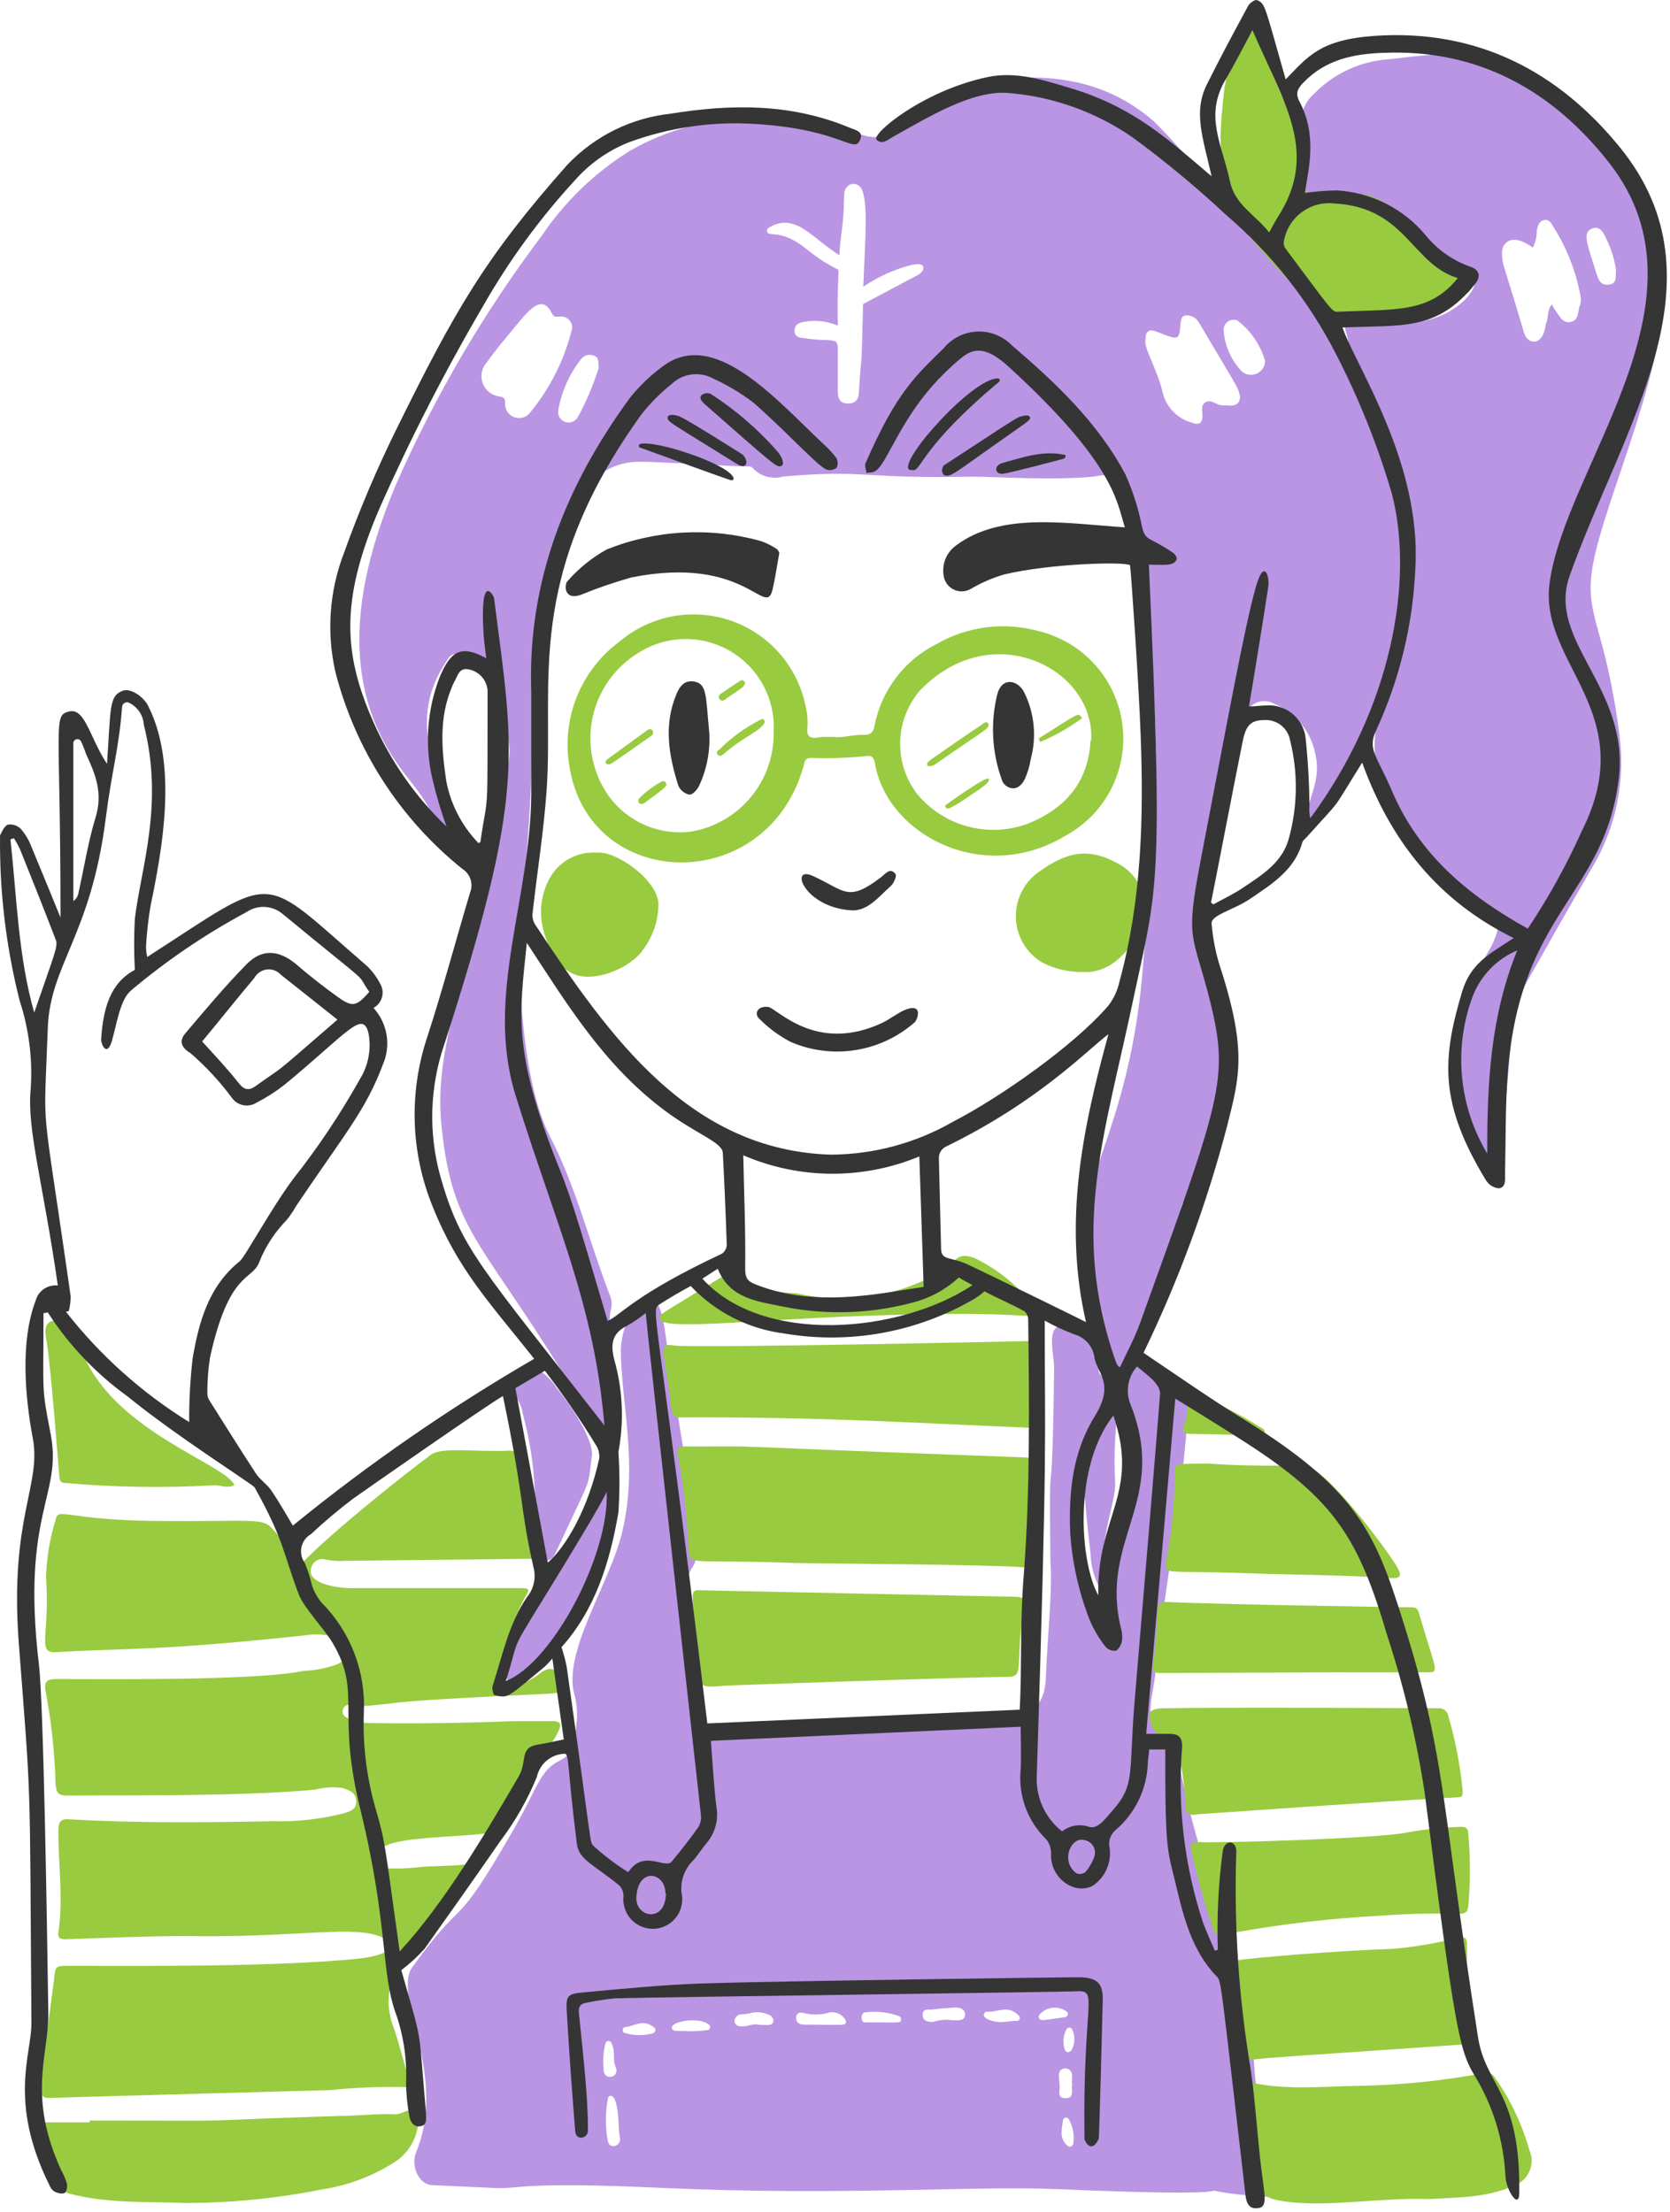
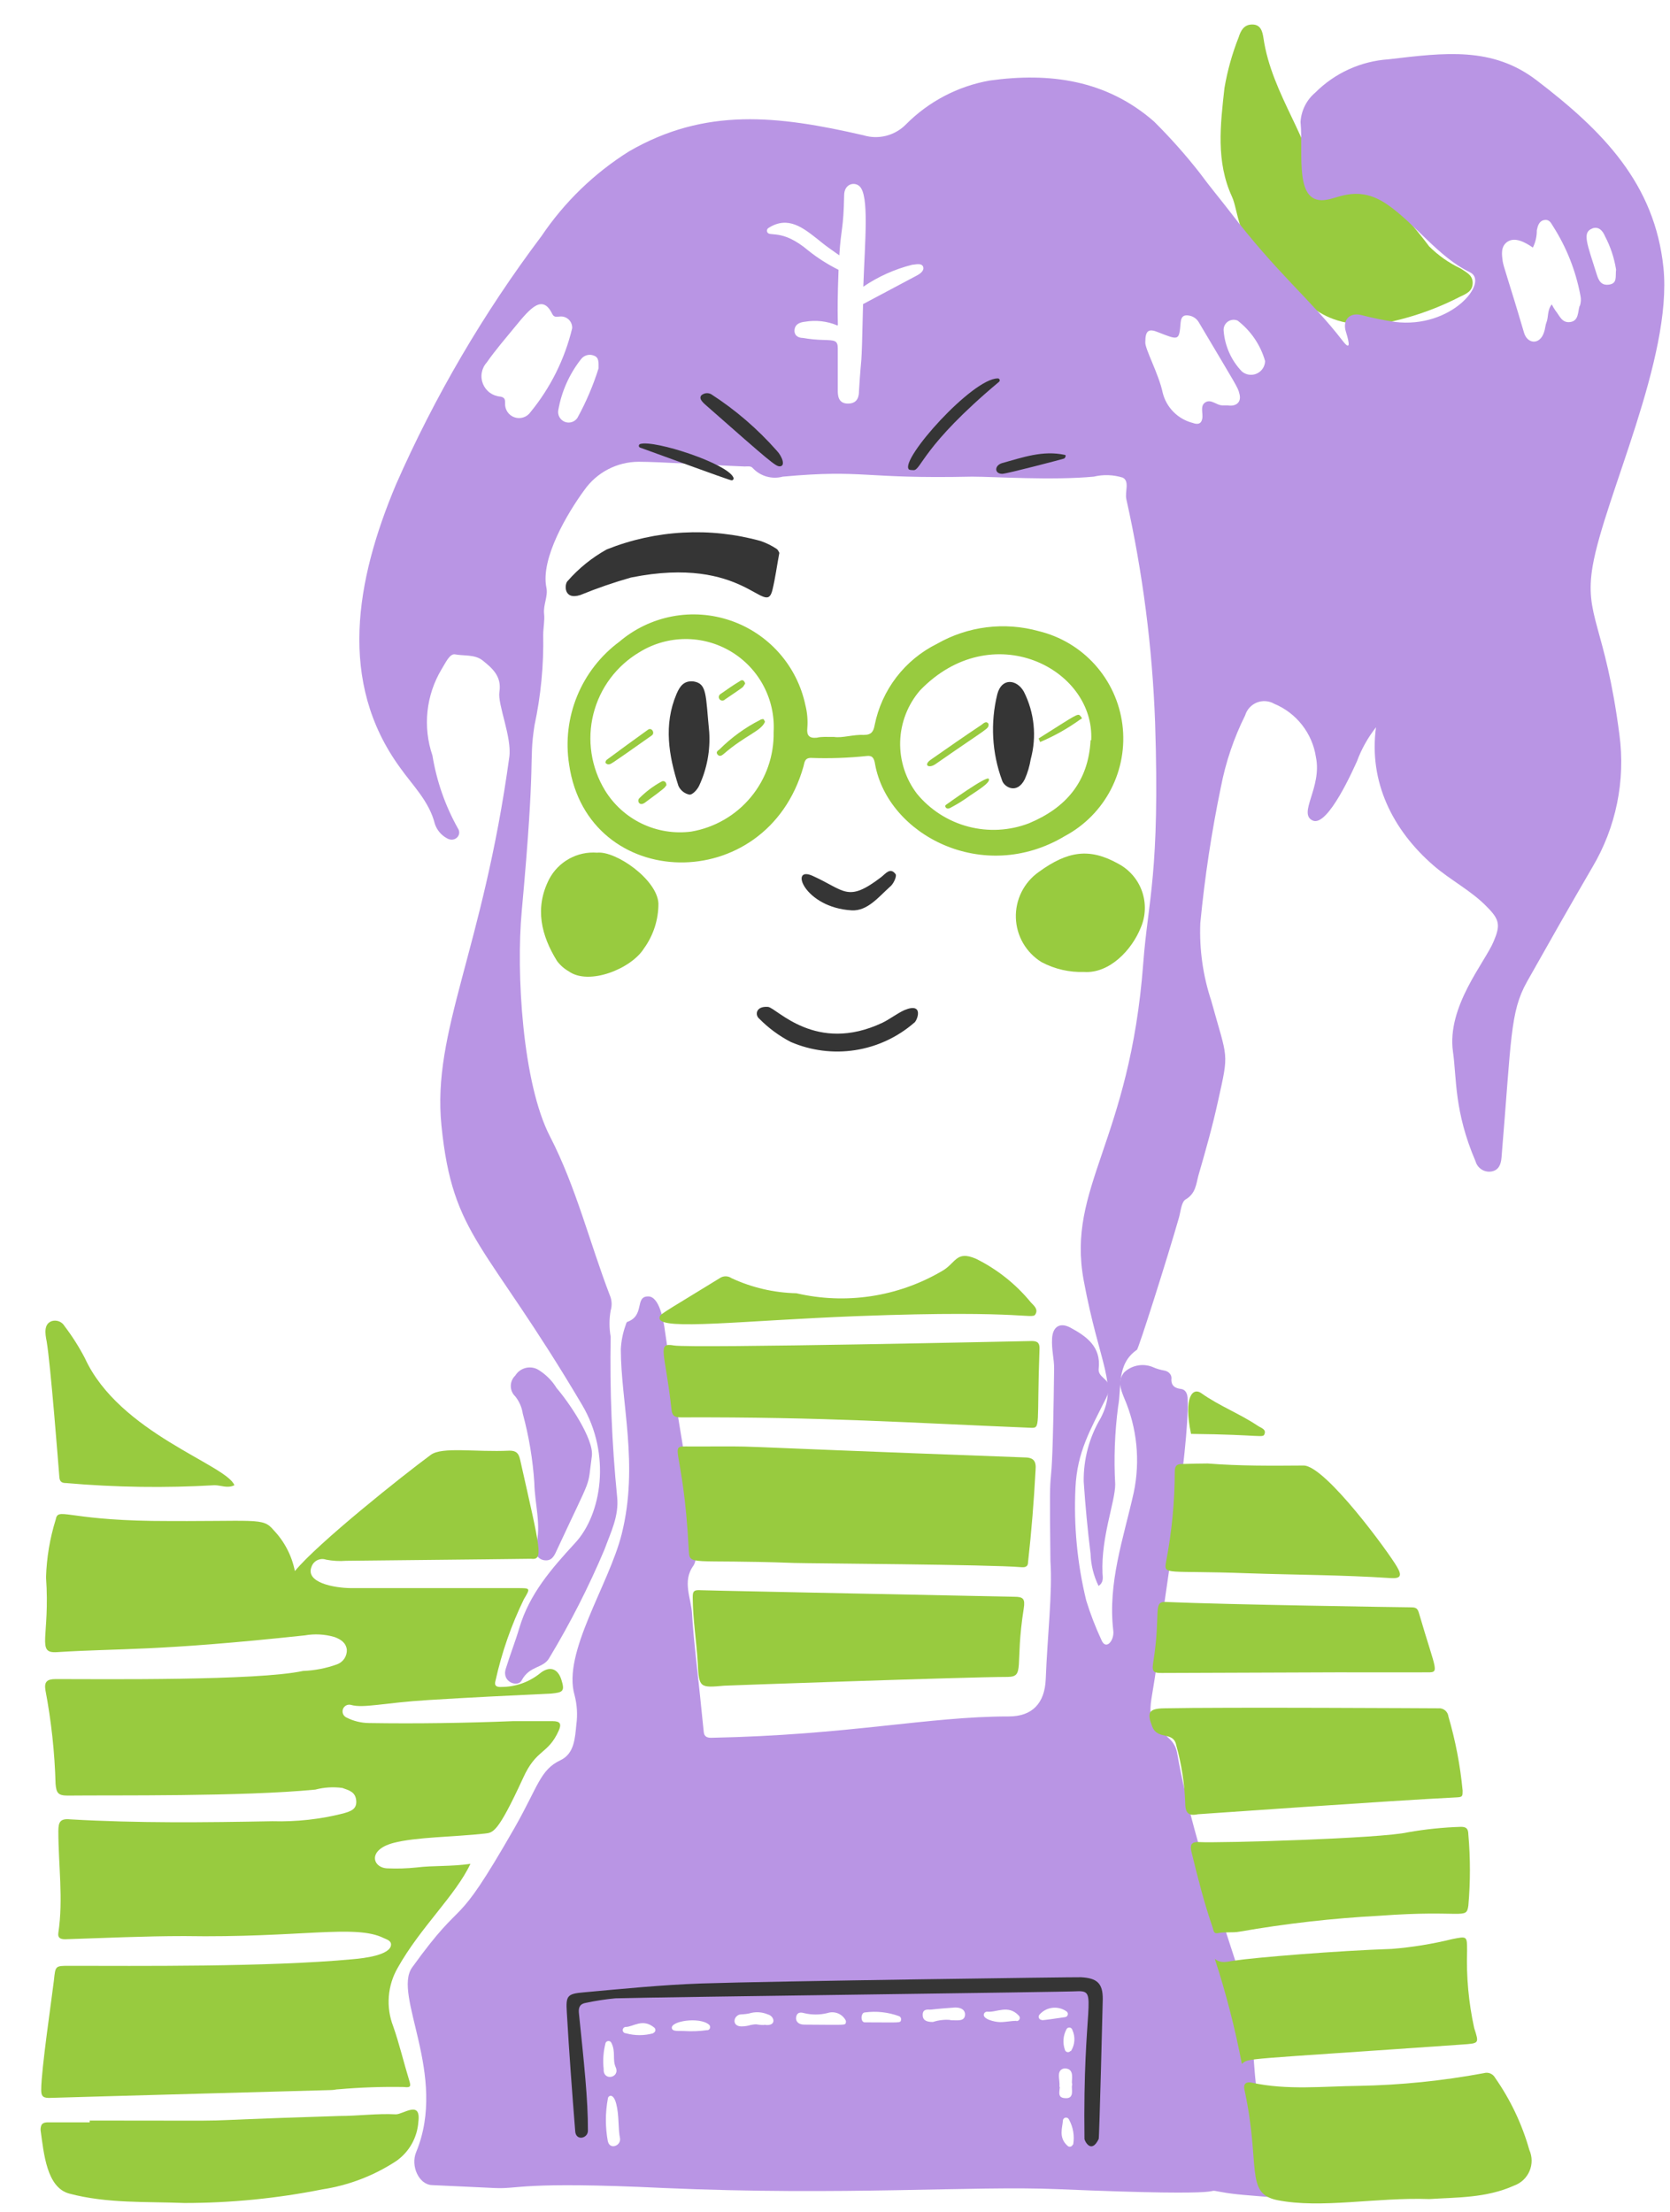
<svg xmlns="http://www.w3.org/2000/svg" width="188" height="249" viewBox="0 0 188 249" fill="none">
  <path d="M66.629 163.89C66.085 167.808 66.858 165.52 62.653 174.558C62.382 175.158 62.096 175.759 61.223 175.616C61.054 175.585 60.893 175.518 60.752 175.418C60.612 175.318 60.495 175.188 60.41 175.038C60.326 174.888 60.275 174.721 60.263 174.549C60.25 174.377 60.275 174.204 60.337 174.043C60.966 171.641 60.194 169.295 60.151 166.893C59.976 164.263 59.54 161.657 58.85 159.114C58.744 158.407 58.453 157.741 58.006 157.183C57.847 157.032 57.72 156.851 57.633 156.649C57.547 156.447 57.502 156.23 57.502 156.011C57.502 155.791 57.547 155.574 57.633 155.373C57.72 155.171 57.847 154.989 58.006 154.838C58.256 154.429 58.65 154.129 59.111 153.997C59.572 153.865 60.065 153.91 60.494 154.123C61.384 154.642 62.131 155.374 62.668 156.254C64.012 157.798 66.872 161.988 66.629 163.89Z" fill="#B995E4" />
  <path d="M143.234 246.53C142.562 243.928 142.333 241.254 141.918 238.608C141.363 235.222 141.057 231.8 141.003 228.369C141.003 224.48 134.711 210.051 132.509 197.281C132.385 196.625 132.036 196.033 131.522 195.608C128.348 192.519 129.692 193.277 130.478 185.055C130.864 180.922 133.925 163.004 133.696 157.498C133.696 156.926 133.51 156.412 132.924 156.34C132.337 156.269 131.78 156.011 131.88 155.125C131.88 154.724 131.565 154.352 131.05 154.267C130.658 154.199 130.275 154.089 129.906 153.938C129.356 153.681 128.742 153.596 128.143 153.693C127.544 153.79 126.987 154.065 126.546 154.481C125.788 155.425 126.16 156.383 126.546 157.341C128.001 160.694 128.381 164.416 127.633 167.995C126.489 173.128 124.687 178.162 125.33 183.567C125.459 184.668 124.487 185.827 123.986 184.583C123.319 183.15 122.75 181.674 122.284 180.164C121.273 176.016 120.864 171.744 121.069 167.48C121.255 163.447 122.713 161.002 124.515 157.384C125.645 155.11 123.543 155.339 123.686 154.052C123.958 151.607 122.342 150.434 120.511 149.447C119.324 148.804 118.509 149.333 118.438 150.663C118.366 151.993 118.681 152.937 118.667 154.081C118.423 173.443 118.066 159.987 118.252 175.717C118.495 179.263 117.909 184.139 117.723 189.03C117.608 191.718 116.207 193.206 113.576 193.206C104.467 193.206 95.529 195.308 80.057 195.608C79.628 195.608 79.284 195.493 79.227 194.979C78.669 189.259 78.026 184.182 77.912 181.708C77.826 179.892 76.753 178.005 78.083 176.203C78.221 175.956 78.304 175.683 78.326 175.402C78.348 175.12 78.309 174.838 78.212 174.573C77.926 173.5 78.097 170.025 77.726 167.852C76.71 161.889 75.724 155.897 74.866 149.891C74.708 148.632 74.222 145.887 72.95 145.93C71.434 145.93 72.621 148.075 70.633 148.79C70.533 148.79 70.461 149.061 70.418 149.204C70.112 150.06 69.934 150.956 69.889 151.864C69.889 157.842 71.934 164.92 69.989 172.671C68.559 178.391 63.283 186.041 64.684 190.817C64.963 191.891 65.031 193.007 64.884 194.106C64.727 195.636 64.67 197.395 63.083 198.139C60.794 199.226 60.58 201.085 57.934 205.732C50.785 218.216 52.672 212.739 46.394 221.462C44.164 224.58 50.441 233.546 46.852 242.24C46.194 243.813 47.167 245.887 48.597 245.958L55.661 246.287C58.521 246.43 58.521 245.515 74.751 246.287C95 247.174 109.472 246.015 119.081 246.416C141.075 247.345 134.811 246.244 137.443 246.73C139.101 247.045 140.817 247.117 142.505 247.274C143.005 247.302 143.448 247.345 143.234 246.53ZM68.173 229.957C68.201 229.892 68.247 229.837 68.305 229.798C68.364 229.76 68.432 229.739 68.502 229.739C68.572 229.739 68.641 229.76 68.699 229.798C68.758 229.837 68.804 229.892 68.831 229.957C69.332 230.943 68.931 231.844 69.303 232.673C69.861 233.889 67.873 234.304 67.959 232.902C67.849 231.916 67.922 230.917 68.173 229.957ZM68.431 241.053C68.133 239.456 68.133 237.817 68.431 236.22C68.431 235.934 69.031 235.476 69.374 236.821C69.718 238.165 69.56 239.523 69.803 240.724C69.889 241.554 68.645 242.011 68.431 241.025V241.053ZM73.536 228.87C72.53 229.15 71.467 229.15 70.461 228.87C70.367 228.87 70.275 228.832 70.209 228.765C70.141 228.698 70.104 228.607 70.104 228.512C70.104 228.417 70.141 228.326 70.209 228.259C70.275 228.192 70.367 228.155 70.461 228.155C71.276 228.155 72.349 227.139 73.665 228.241C73.71 228.283 73.743 228.336 73.762 228.395C73.781 228.454 73.784 228.517 73.771 228.577C73.758 228.638 73.729 228.694 73.688 228.74C73.647 228.787 73.594 228.821 73.536 228.841V228.87ZM79.642 228.512C78.756 228.638 77.86 228.672 76.968 228.612C76.053 228.612 75.724 228.612 75.638 228.326C75.409 227.497 78.741 226.982 79.814 227.897C79.867 227.941 79.906 227.999 79.927 228.065C79.948 228.131 79.949 228.201 79.931 228.267C79.913 228.334 79.876 228.394 79.825 228.44C79.773 228.486 79.71 228.516 79.642 228.527V228.512ZM86.034 227.94C85.047 227.94 85.376 227.769 84.504 227.94C84.175 228.04 83.833 228.093 83.489 228.097C82.573 228.097 82.545 227.34 82.902 226.982C83.26 226.625 83.403 226.825 84.332 226.639C85.018 226.425 85.758 226.46 86.42 226.739C87.235 226.939 87.464 228.155 86.034 227.912V227.94ZM95.215 227.711C95.086 227.969 95.286 227.926 90.538 227.897C89.838 227.897 89.552 227.483 89.623 227.054C89.695 226.625 89.966 226.439 90.496 226.596C91.364 226.81 92.272 226.81 93.141 226.596C93.52 226.468 93.932 226.477 94.305 226.62C94.679 226.764 94.99 227.034 95.186 227.382C95.211 227.428 95.226 227.478 95.231 227.53C95.236 227.581 95.23 227.633 95.215 227.683V227.711ZM101.435 227.368C101.349 227.74 101.435 227.64 97.36 227.64C96.831 227.64 96.902 226.525 97.36 226.525C98.667 226.347 99.998 226.495 101.235 226.953C101.306 226.987 101.364 227.043 101.4 227.113C101.437 227.182 101.449 227.262 101.435 227.34V227.368ZM106.983 227.368C106.322 227.312 105.655 227.39 105.024 227.597C104.467 227.597 103.938 227.497 103.88 226.925C103.823 226.353 104.081 226.153 104.681 226.21C104.967 226.21 105.225 226.124 107.541 225.967C108.299 225.967 108.642 226.31 108.642 226.753C108.614 227.568 107.827 227.397 106.983 227.397V227.368ZM114.419 227.468C113.819 227.468 113.247 227.611 112.603 227.611C111.96 227.611 110.53 227.254 110.773 226.667C110.803 226.595 110.855 226.534 110.922 226.493C110.989 226.452 111.067 226.433 111.145 226.439C112.174 226.553 113.504 225.609 114.677 226.868C114.734 226.916 114.775 226.982 114.793 227.056C114.811 227.129 114.805 227.206 114.777 227.276C114.748 227.346 114.698 227.405 114.634 227.444C114.57 227.484 114.495 227.502 114.419 227.497V227.468ZM117.279 227.368C117.21 227.367 117.143 227.346 117.085 227.308C117.028 227.269 116.983 227.215 116.956 227.152C116.928 227.088 116.92 227.018 116.932 226.95C116.944 226.882 116.975 226.818 117.022 226.768C117.39 226.348 117.898 226.078 118.451 226.007C119.004 225.936 119.563 226.069 120.025 226.382C120.093 226.417 120.148 226.474 120.181 226.543C120.214 226.612 120.225 226.69 120.21 226.765C120.196 226.841 120.157 226.909 120.101 226.961C120.044 227.013 119.973 227.046 119.896 227.054C118.91 227.211 117.48 227.397 117.322 227.397L117.279 227.368ZM119.267 234.89C119.339 234.175 119.01 233.46 119.396 233.031C119.459 232.967 119.535 232.916 119.619 232.881C119.702 232.847 119.792 232.83 119.882 232.831C121.055 232.831 120.583 234.261 120.683 234.504C120.711 234.582 120.711 234.668 120.683 234.747C120.583 235.047 120.983 236.177 120.039 236.177C119.096 236.177 119.224 235.677 119.31 234.919L119.267 234.89ZM120.769 241.397C120.75 241.452 120.718 241.502 120.675 241.542C120.633 241.583 120.581 241.612 120.525 241.627C120.468 241.643 120.409 241.644 120.351 241.632C120.294 241.619 120.241 241.592 120.197 241.554C119.11 240.61 119.625 239.452 119.653 238.694C119.659 238.613 119.691 238.537 119.745 238.478C119.799 238.418 119.872 238.378 119.951 238.365C120.031 238.352 120.112 238.366 120.183 238.405C120.253 238.444 120.309 238.505 120.34 238.579C120.814 239.437 120.981 240.431 120.812 241.397H120.769ZM120.511 230.857C120.47 230.91 120.416 230.951 120.353 230.974C120.29 230.997 120.222 231.003 120.157 230.989C120.091 230.976 120.031 230.944 119.982 230.898C119.933 230.852 119.899 230.793 119.882 230.729C119.747 230.349 119.694 229.945 119.726 229.543C119.758 229.142 119.875 228.751 120.068 228.398C120.105 228.336 120.16 228.286 120.226 228.256C120.292 228.226 120.365 228.216 120.436 228.229C120.507 228.241 120.573 228.275 120.625 228.326C120.677 228.376 120.712 228.441 120.726 228.512C120.899 228.89 120.974 229.306 120.944 229.721C120.914 230.136 120.78 230.537 120.554 230.886L120.511 230.857Z" fill="#B995E4" />
  <path d="M33.196 176.846C35.77 173.7 45.422 166.021 48.497 163.761C49.77 162.818 53.516 163.475 57.363 163.289C58.135 163.289 58.392 163.604 58.55 164.29C60.881 174.672 61.209 175.616 59.751 175.459C59.608 175.459 53.287 175.544 38.959 175.687C38.208 175.745 37.453 175.701 36.714 175.559C36.553 175.503 36.383 175.479 36.213 175.488C36.043 175.498 35.877 175.542 35.724 175.616C35.571 175.691 35.435 175.795 35.322 175.922C35.21 176.05 35.124 176.199 35.069 176.36C34.354 178.133 37.586 178.748 39.531 178.762H58.292C59.722 178.762 59.722 178.762 58.979 180.006C57.563 182.917 56.492 185.984 55.79 189.144C55.59 189.802 55.933 189.916 56.462 189.887C58.02 189.885 59.532 189.356 60.752 188.386C61.839 187.485 62.782 187.771 63.197 189.072C63.612 190.374 63.369 190.502 62.068 190.631C57.449 190.845 52.815 191.074 48.211 191.36C43.263 191.661 40.889 192.318 39.502 191.904C39.318 191.858 39.123 191.883 38.956 191.974C38.789 192.065 38.663 192.215 38.602 192.395C38.541 192.575 38.549 192.771 38.626 192.945C38.703 193.119 38.842 193.258 39.016 193.334C39.792 193.726 40.648 193.937 41.518 193.949C46.952 194.034 52.372 193.949 57.792 193.734H62.196C63.097 193.734 63.226 194.063 62.897 194.807C61.667 197.538 60.38 196.809 58.879 200.155C56.019 206.361 55.518 206.275 54.589 206.39C51.128 206.776 46.795 206.776 44.278 207.448C41.275 208.249 41.962 210.308 43.678 210.308C44.746 210.353 45.817 210.32 46.881 210.208C48.826 209.965 50.799 210.122 52.958 209.793C51.3 213.339 47.324 216.943 44.779 221.49C44.204 222.48 43.86 223.587 43.771 224.728C43.682 225.869 43.85 227.016 44.264 228.083C44.965 230.085 45.451 232.172 46.08 234.217C46.28 234.875 46.209 235.004 45.465 234.918C43.012 234.875 40.559 234.961 38.115 235.175C37.843 235.175 37.572 235.261 37.3 235.261C33.782 235.361 12.575 235.933 5.497 236.148C4.724 236.148 4.639 235.805 4.639 235.218C4.639 233.002 5.84 224.865 6.069 222.92C6.24 221.276 6.212 221.276 7.799 221.276C15.221 221.276 30.136 221.433 39.731 220.532C40.932 220.432 44.021 220.075 44.021 218.873C44.021 218.43 43.506 218.301 43.177 218.144C39.988 216.571 33.754 218.144 20.726 217.93C16.25 217.93 11.789 218.144 7.327 218.287C6.684 218.287 6.498 218.044 6.569 217.558C7.141 213.754 6.569 209.965 6.569 206.118C6.569 205.088 6.784 204.688 7.87 204.788C15.478 205.231 23.086 205.145 30.679 205.002C33.372 205.08 36.062 204.781 38.673 204.116C39.431 203.887 40.188 203.687 40.103 202.686C40.017 201.685 39.288 201.528 38.544 201.256C37.526 201.117 36.491 201.18 35.498 201.442C27.233 202.243 12.833 202.057 7.613 202.114C6.555 202.114 6.34 201.828 6.255 200.798C6.158 197.251 5.775 193.717 5.111 190.231C4.968 189.33 5.268 189.001 6.255 189.001C11.546 189.001 28.934 189.201 34.111 188.086C35.419 188.037 36.712 187.787 37.943 187.342C38.28 187.22 38.569 186.993 38.767 186.694C38.966 186.396 39.063 186.041 39.044 185.683C38.944 184.897 38.344 184.511 37.614 184.253C36.541 183.947 35.411 183.889 34.311 184.082C17.366 185.898 13.519 185.512 6.412 185.969C4.038 186.126 5.654 184.296 5.182 177.546C5.248 175.343 5.614 173.159 6.269 171.054C6.541 169.624 7.356 171.054 17.137 171.197C29.035 171.312 29.549 170.74 30.808 172.241C32.024 173.519 32.852 175.116 33.196 176.846Z" fill="#98CB3F" />
  <path d="M115.249 164.047C116.293 164.047 116.679 164.376 116.579 165.477C116.393 168.938 116.121 172.384 115.735 175.816C115.735 176.431 115.32 176.431 114.934 176.403C111.516 176.102 91.196 175.988 89.423 175.931C77.568 175.487 77.64 176.303 77.54 174.501C76.91 162.274 74.994 162.818 77.683 162.818C88.15 162.832 75.795 162.589 115.249 164.047Z" fill="#98CB3F" />
  <path d="M93.899 82.952C94.829 83.095 96.044 82.666 97.26 82.723C98.118 82.723 98.332 82.323 98.461 81.636C98.851 79.673 99.687 77.825 100.904 76.236C102.122 74.647 103.688 73.358 105.482 72.47C107.2 71.488 109.095 70.855 111.059 70.61C113.023 70.365 115.015 70.511 116.922 71.04C119.374 71.63 121.59 72.951 123.274 74.829C124.958 76.706 126.032 79.051 126.353 81.553C126.674 84.055 126.227 86.595 125.072 88.837C123.916 91.079 122.106 92.916 119.882 94.106C110.687 99.626 99.934 93.992 98.504 85.984C98.404 85.355 98.218 85.011 97.56 85.097C95.475 85.319 93.377 85.39 91.282 85.312C90.553 85.312 90.567 85.869 90.453 86.27C86.291 100.999 66.143 100.427 64.069 86.055C63.66 83.453 63.971 80.788 64.969 78.35C65.967 75.912 67.615 73.794 69.732 72.227C71.431 70.781 73.477 69.802 75.668 69.385C77.859 68.968 80.122 69.128 82.233 69.849C84.344 70.57 86.231 71.827 87.71 73.498C89.189 75.168 90.208 77.194 90.667 79.377C90.881 80.222 90.954 81.097 90.882 81.965C90.796 82.795 91.111 83.124 91.954 83.038C92.483 82.909 93.041 82.952 93.899 82.952ZM87.092 82.394C87.194 80.587 86.798 78.787 85.948 77.189C85.099 75.591 83.827 74.256 82.273 73.329C80.718 72.402 78.939 71.918 77.129 71.931C75.319 71.944 73.547 72.451 72.006 73.4C70.721 74.158 69.599 75.164 68.705 76.359C67.812 77.555 67.165 78.915 66.802 80.363C66.438 81.81 66.366 83.315 66.59 84.791C66.813 86.266 67.327 87.683 68.102 88.958C69.099 90.587 70.547 91.893 72.269 92.718C73.993 93.542 75.917 93.851 77.812 93.606C80.445 93.158 82.829 91.78 84.532 89.722C86.236 87.665 87.144 85.065 87.092 82.394ZM122.842 83.324C123.257 75.23 111.645 69.338 103.566 77.718C102.184 79.326 101.396 81.361 101.336 83.48C101.277 85.6 101.948 87.675 103.237 89.359C104.723 91.159 106.737 92.448 108.995 93.043C111.253 93.638 113.64 93.51 115.821 92.676C119.982 90.946 122.528 88.014 122.771 83.324H122.842Z" fill="#98CB3F" />
  <path d="M154.631 36.577C147.224 36.663 146.366 32.516 142.648 29.599C139.187 26.896 139.444 23.779 138.687 22.134C136.87 18.173 137.385 14.055 137.843 9.908C138.177 7.951 138.713 6.034 139.444 4.188C139.673 3.473 140.016 2.758 140.975 2.758C141.933 2.758 142.119 3.544 142.233 4.274C143.148 10.68 147.853 16.085 147.953 20.719C147.953 21.548 148.568 21.205 148.997 21.148C151.857 20.776 154.717 20.876 156.962 23.135C158.367 24.578 159.676 26.112 160.88 27.726C161.915 28.758 163.119 29.604 164.441 30.228C165.056 30.657 165.799 30.943 165.785 31.873C165.771 32.802 165.027 33.088 164.355 33.403C161.305 34.976 158.022 36.048 154.631 36.577Z" fill="#98CB3F" />
  <path d="M160.923 247.531C154.902 247.316 148.739 248.646 143.763 247.645C140.116 246.887 141.947 243.77 140.102 235.261C139.93 234.503 140.331 234.303 140.931 234.432C144.935 235.304 148.968 234.832 153.001 234.789C157.713 234.699 162.409 234.22 167.043 233.359C167.284 233.287 167.542 233.3 167.774 233.396C168.006 233.493 168.198 233.667 168.316 233.888C170.043 236.357 171.343 239.098 172.163 241.996C172.33 242.371 172.419 242.776 172.423 243.187C172.426 243.597 172.345 244.004 172.184 244.381C172.023 244.758 171.785 245.098 171.486 245.38C171.187 245.661 170.833 245.877 170.447 246.015C167.315 247.43 163.983 247.33 160.923 247.531Z" fill="#98CB3F" />
  <path d="M116.05 160.715C102.365 160.157 92.898 159.485 76.667 159.543C76.024 159.543 75.681 159.442 75.595 158.67C74.88 152.121 73.893 151.106 75.867 151.449C77.84 151.792 116.021 150.948 116.164 150.948C116.879 150.948 117.051 151.249 117.022 151.878C116.707 160.544 117.179 160.758 116.05 160.715Z" fill="#98CB3F" />
  <path d="M114.191 179.735C115.192 179.735 115.42 179.963 115.249 181.05C114.219 187.557 115.42 188.729 113.433 188.758C108.971 188.758 81.587 189.73 81.544 189.745C78.798 189.988 78.684 190.002 78.555 187.242C78.412 184.768 77.997 182.309 77.983 179.82C77.983 179.177 78.069 178.977 78.712 178.991C79.356 179.005 73.85 178.919 114.191 179.735Z" fill="#98CB3F" />
  <path d="M134.854 204.216C133.71 204.459 133.424 203.988 133.424 202.872C133.341 200.71 133.005 198.564 132.423 196.48C132.123 194.821 130.335 195.908 129.721 194.364C129.106 192.819 129.263 192.319 131.05 192.29C137.714 192.147 161.738 192.29 161.91 192.29C162.183 192.262 162.455 192.342 162.669 192.513C162.883 192.685 163.022 192.933 163.054 193.205C163.851 195.932 164.387 198.728 164.655 201.557C164.655 202.157 164.655 202.286 164.026 202.314C156.876 202.658 134.969 204.216 134.854 204.216Z" fill="#98CB3F" />
  <path d="M10.101 238.693C31.551 238.693 17.251 238.836 38.2 238.179C40.317 238.179 42.491 237.878 44.564 237.993C45.408 237.993 47.424 236.348 47.095 238.851C47.035 239.72 46.782 240.566 46.354 241.325C45.926 242.085 45.334 242.739 44.621 243.241C42.101 244.898 39.252 245.99 36.27 246.444C31.166 247.461 25.974 247.974 20.769 247.974C16.479 247.803 12.06 248.046 7.799 246.916C5.253 246.23 4.939 242.426 4.567 239.766C4.567 239.08 4.81 238.879 5.468 238.894H10.101V238.693Z" fill="#98CB3F" />
  <path d="M139.802 232.315C139.036 228.313 138.019 224.363 136.756 220.489C137.457 221.047 138.072 220.818 138.858 220.704C141.332 220.332 150.57 219.574 156.676 219.374C158.966 219.19 161.237 218.822 163.468 218.273C165.156 217.944 165.156 217.887 165.156 219.589C165.063 222.509 165.332 225.429 165.957 228.283C166.529 230.056 166.529 229.999 164.527 230.142C139.216 231.915 140.689 231.629 139.802 232.315Z" fill="#98CB3F" />
  <path d="M158.492 206.247C160.472 205.898 162.474 205.692 164.484 205.632C165.127 205.632 165.285 205.904 165.299 206.49C165.535 209.159 165.535 211.843 165.299 214.512C165.056 216.142 164.756 214.941 155.289 215.642C150.015 215.923 144.762 216.519 139.559 217.429C138.73 217.587 137.9 217.429 137.085 217.601C136.599 217.687 136.613 217.258 136.527 217C135.555 214.212 134.84 211.352 134.139 208.492C133.968 207.763 134.011 207.291 134.997 207.348C137.214 207.477 155.532 206.947 158.492 206.247Z" fill="#98CB3F" />
  <path d="M135.955 164.734C139.558 165.02 143.105 164.991 146.751 164.963C149.197 164.963 156.361 174.772 157.29 176.403C157.862 177.389 157.648 177.704 156.547 177.632C151.17 177.275 145.793 177.275 140.416 177.089C131.236 176.746 131.007 177.346 131.264 175.831C131.914 172.461 132.244 169.038 132.251 165.606C132.251 164.977 132.509 164.777 133.109 164.791C134.082 164.762 135.011 164.734 135.955 164.734Z" fill="#98CB3F" />
  <path d="M130.835 188.314C130.049 188.314 129.634 188.314 129.806 187.242C130.735 181.522 129.72 180.249 131.236 180.321C138.086 180.621 158.034 180.921 158.649 180.921C159.264 180.921 159.564 180.921 159.736 181.565C161.752 188.486 162.167 188.243 160.436 188.243C143.176 188.271 162.195 188.186 130.835 188.314Z" fill="#98CB3F" />
  <path d="M26.388 167.179C25.602 167.565 24.872 167.179 24.157 167.179C18.587 167.502 13 167.421 7.441 166.936C6.983 166.936 6.726 166.807 6.683 166.278C6.568 164.848 5.696 153.608 5.253 150.991C5.067 150.076 4.924 149.018 5.839 148.703C6.107 148.624 6.394 148.638 6.653 148.741C6.913 148.845 7.13 149.033 7.269 149.275C8.133 150.409 8.898 151.615 9.557 152.879C13.418 161.316 25.487 164.862 26.388 167.179Z" fill="#98CB3F" />
  <path d="M96.487 148.145C83.617 148.646 74.422 149.776 74.251 148.417C74.251 147.888 74.093 148.145 81.029 143.87C81.222 143.736 81.452 143.665 81.687 143.665C81.922 143.665 82.151 143.736 82.344 143.87C84.636 144.936 87.125 145.515 89.652 145.571C95.199 146.86 101.029 145.986 105.954 143.126C107.641 142.225 107.57 140.695 109.886 141.696C112.266 142.875 114.367 144.547 116.05 146.601C116.35 146.93 116.836 147.302 116.622 147.817C116.236 148.689 116.407 147.388 96.487 148.145Z" fill="#98CB3F" />
  <path d="M122.041 109.407C120.38 109.462 118.734 109.082 117.265 108.306C116.405 107.78 115.69 107.049 115.183 106.179C114.677 105.308 114.394 104.325 114.362 103.318C114.329 102.311 114.547 101.312 114.997 100.411C115.446 99.509 116.112 98.733 116.936 98.153C120.196 95.779 122.656 95.407 125.916 97.238C127.152 97.901 128.096 99.002 128.562 100.325C129.027 101.648 128.981 103.097 128.433 104.388C127.403 106.976 124.872 109.593 122.041 109.407Z" fill="#98CB3F" />
  <path d="M67.215 95.979C69.331 95.75 73.993 99.011 74.122 101.699C74.128 103.517 73.558 105.289 72.492 106.761C71.062 109.049 66.3 110.965 64.026 109.335C63.513 109.044 63.065 108.649 62.71 108.177C60.937 105.317 60.165 102.228 61.81 98.982C62.317 98.007 63.1 97.202 64.061 96.668C65.022 96.134 66.119 95.894 67.215 95.979Z" fill="#98CB3F" />
-   <path d="M134.082 161.402C132.009 161.402 134.282 159.715 133.51 157.913C133.195 157.169 134.311 156.154 135.226 156.812C137.228 158.242 139.516 159.1 141.59 160.487C141.918 160.716 142.548 160.859 142.362 161.388C142.176 161.917 142.204 161.488 134.082 161.402Z" fill="#98CB3F" />
+   <path d="M134.082 161.402C133.195 157.169 134.311 156.154 135.226 156.812C137.228 158.242 139.516 159.1 141.59 160.487C141.918 160.716 142.548 160.859 142.362 161.388C142.176 161.917 142.204 161.488 134.082 161.402Z" fill="#98CB3F" />
  <path d="M86.12 81.236C85.705 82.294 83.917 82.752 81.501 84.84C81.272 85.04 81.014 85.211 80.786 84.94C80.557 84.668 80.786 84.511 81 84.353C82.333 83.02 83.868 81.906 85.547 81.05C85.669 80.968 85.816 80.933 85.962 80.95C85.962 80.95 86.062 81.136 86.12 81.236Z" fill="#98CB3F" />
  <path d="M68.473 86.041C68.402 86.041 68.202 85.955 68.159 85.855C68.157 85.793 68.17 85.731 68.194 85.675C68.219 85.618 68.256 85.567 68.302 85.526C69.846 84.382 71.391 83.252 72.949 82.137C73.364 81.836 73.764 82.508 73.378 82.78C68.202 86.427 68.845 85.969 68.473 86.041Z" fill="#98CB3F" />
  <path d="M75.023 88.386C74.708 88.758 75.137 88.486 72.606 90.345C71.977 90.803 71.691 90.145 71.963 89.859C72.705 89.111 73.553 88.475 74.479 87.971C74.708 87.843 75.023 87.971 75.023 88.386Z" fill="#98CB3F" />
  <path d="M83.889 76.946C83.488 77.504 84.103 77.032 81.615 78.734C81.576 78.776 81.528 78.809 81.476 78.831C81.423 78.853 81.366 78.864 81.308 78.862C81.251 78.86 81.195 78.846 81.143 78.82C81.092 78.795 81.047 78.759 81.01 78.714C80.974 78.67 80.948 78.618 80.934 78.563C80.919 78.507 80.917 78.449 80.927 78.393C80.936 78.336 80.958 78.283 80.991 78.235C81.023 78.188 81.065 78.148 81.115 78.119C81.829 77.618 82.544 77.118 83.26 76.689C83.56 76.445 83.774 76.574 83.889 76.946Z" fill="#98CB3F" />
  <path d="M111.287 81.493C111.287 82.094 111.487 81.708 105.31 86.012C104.523 86.555 103.88 86.098 104.867 85.454C106.726 84.153 108.599 82.852 110.486 81.593C110.701 81.436 111.044 81.079 111.287 81.493Z" fill="#98CB3F" />
  <path d="M116.922 83.124C121.212 80.421 121.326 80.264 121.612 80.579C121.898 80.893 121.784 80.893 121.612 80.979C120.206 81.995 118.691 82.849 117.093 83.524L116.922 83.124Z" fill="#98CB3F" />
  <path d="M111.302 87.657C111.631 88.1 109.614 89.23 108.828 89.816C108.247 90.221 107.64 90.589 107.012 90.917C106.525 91.203 106.282 90.745 106.483 90.602C106.683 90.459 111.059 87.299 111.302 87.657Z" fill="#98CB3F" />
  <path d="M179.298 63.69C180.628 56.011 188.293 40.267 187.263 30.142C186.291 20.704 180.499 14.77 172.963 9.021C168.001 5.246 162.71 5.918 156.318 6.676C153.204 6.883 150.272 8.215 148.067 10.423C147.581 10.832 147.183 11.336 146.898 11.904C146.613 12.472 146.446 13.092 146.408 13.726C146.751 17.387 145.607 23.178 149.397 22.478C150.827 22.235 153.015 20.847 156.175 23.021C159.335 25.195 161.895 28.927 165.498 30.657C167.672 31.73 163.411 37.035 157.004 36.234C155.719 36.038 154.444 35.776 153.186 35.448C151.885 35.162 151.113 36.063 151.513 37.335C151.913 38.608 152.071 39.566 151.127 38.336C147.566 33.717 143.82 30.857 138.414 23.765C137.313 22.335 136.112 20.905 135.068 19.475C133.474 17.439 131.754 15.505 129.92 13.683C124.543 8.978 118.137 8.135 111.43 9.064C107.836 9.695 104.527 11.43 101.964 14.026C101.354 14.64 100.588 15.076 99.749 15.288C98.91 15.5 98.03 15.479 97.202 15.227C87.521 12.997 79.398 12.067 70.804 17.044C66.896 19.497 63.544 22.741 60.965 26.567C54.442 35.228 48.943 44.614 44.578 54.538C40.016 65.378 38.043 76.789 45.021 86.384C46.451 88.415 48.31 90.174 48.953 92.734C49.18 93.423 49.661 94.001 50.298 94.349C51.199 94.893 52.057 93.978 51.542 93.234C50.119 90.69 49.151 87.917 48.682 85.04C48.137 83.444 47.947 81.749 48.125 80.072C48.303 78.395 48.844 76.777 49.711 75.33C50.14 74.658 50.612 73.543 51.227 73.657C52.228 73.843 53.386 73.657 54.259 74.287C55.417 75.202 56.504 76.131 56.218 77.89C56.003 79.32 57.648 82.981 57.333 85.226C54.345 107.048 48.625 116.042 49.697 126.696C50.97 139.309 54.673 139.766 65.541 158.156C68.816 163.704 67.744 170.468 64.726 173.7C62.095 176.56 59.593 179.42 58.463 183.252C58.005 184.797 57.405 186.313 56.933 187.857C56.461 189.401 58.363 189.959 58.735 189.13C59.664 187.428 61.18 187.843 61.866 186.57C64.211 182.675 66.275 178.618 68.044 174.429C68.745 172.499 69.703 170.654 69.474 168.495C68.879 162.503 68.636 156.482 68.745 150.463C68.573 149.488 68.573 148.491 68.745 147.517C68.92 146.947 68.884 146.333 68.645 145.786C66.371 139.852 64.855 133.631 61.924 127.94C58.821 121.963 58.091 109.507 58.735 102.558C60.379 84.597 59.493 86.127 60.165 81.68C60.886 78.321 61.217 74.89 61.151 71.455C61.151 70.669 61.337 69.839 61.252 69.11C61.137 68.052 61.723 67.122 61.509 66.135C60.837 62.889 63.854 57.784 65.799 55.139C66.488 54.167 67.398 53.373 68.455 52.824C69.512 52.274 70.685 51.984 71.876 51.978C74.336 51.978 80.056 52.365 83.846 52.508C84.16 52.508 84.532 52.422 84.746 52.694C85.169 53.145 85.706 53.472 86.301 53.641C86.895 53.81 87.525 53.813 88.121 53.652C97.43 52.808 96.916 53.923 109.428 53.652C111.902 53.652 118.423 54.095 123.128 53.652C124.209 53.394 125.341 53.433 126.402 53.766C127.203 54.195 126.602 55.382 126.803 56.211C128.643 64.456 129.725 72.852 130.034 81.293C130.592 98.325 129.234 101.313 128.705 108.378C127.189 128.584 120.053 133.589 121.998 144.128C123.8 153.837 125.902 155.768 123.914 159.615C122.627 161.775 121.964 164.25 121.998 166.765C122.179 169.482 122.436 172.189 122.77 174.887C122.809 176.148 123.116 177.386 123.671 178.519C124.272 178.104 124.143 177.561 124.114 177.089C123.943 172.985 125.544 169.053 125.544 167.079C125.382 164.153 125.492 161.219 125.873 158.313C126.288 156.125 125.673 153.537 127.99 151.935C128.175 151.821 131.45 141.511 132.723 137.049C132.923 136.334 132.995 135.276 133.481 135.004C134.61 134.346 134.653 133.274 134.911 132.316C135.712 129.556 136.498 126.782 137.113 123.965C138.386 118.245 138.214 119.403 136.355 112.639C135.422 109.825 135.005 106.865 135.125 103.902C135.619 98.758 136.392 93.646 137.442 88.587C137.983 85.787 138.901 83.073 140.173 80.521C140.27 80.196 140.44 79.898 140.669 79.648C140.898 79.397 141.18 79.203 141.495 79.077C141.81 78.952 142.15 78.9 142.488 78.925C142.826 78.949 143.154 79.05 143.448 79.22C144.679 79.731 145.757 80.551 146.579 81.601C147.401 82.65 147.938 83.894 148.138 85.212C148.853 88.644 146.065 91.575 147.781 92.362C149.497 93.148 152.471 86.313 152.757 85.698C153.268 84.316 153.992 83.023 154.902 81.865C154.073 88.014 156.775 93.434 161.38 97.424C163.296 99.083 165.67 100.284 167.386 102.071C168.816 103.501 168.93 104.131 168.144 105.975C167.172 108.32 162.853 113.297 163.568 118.388C163.997 121.376 163.682 125.066 166.113 130.729C166.217 131.095 166.448 131.412 166.766 131.622C167.083 131.832 167.466 131.921 167.844 131.873C168.716 131.758 168.973 131.057 169.031 130.314C170.16 116.829 169.989 113.94 171.891 110.523C174.307 106.233 176.738 101.943 179.241 97.653C181.926 93.147 183.005 87.864 182.301 82.666C180.699 70.311 178.311 69.424 179.298 63.69ZM59.721 46.387C59.525 46.669 59.242 46.879 58.915 46.984C58.588 47.09 58.236 47.086 57.911 46.972C57.587 46.859 57.309 46.642 57.12 46.356C56.93 46.069 56.839 45.729 56.861 45.386C56.861 45.014 56.861 44.743 56.332 44.643C55.903 44.611 55.492 44.459 55.145 44.206C54.797 43.952 54.528 43.606 54.367 43.207C54.206 42.808 54.16 42.372 54.235 41.949C54.309 41.525 54.501 41.13 54.788 40.81C55.789 39.38 56.919 38.079 58.02 36.735C59.707 34.675 61.066 33.102 62.152 35.305C62.367 35.748 62.61 35.648 62.982 35.634C63.166 35.608 63.353 35.623 63.53 35.679C63.708 35.734 63.871 35.828 64.007 35.954C64.144 36.08 64.251 36.234 64.321 36.406C64.391 36.578 64.422 36.764 64.412 36.949C63.58 40.409 61.977 43.635 59.721 46.387ZM64.998 47.045C64.844 47.271 64.616 47.438 64.354 47.515C64.091 47.593 63.81 47.578 63.557 47.471C63.305 47.365 63.097 47.175 62.968 46.933C62.84 46.691 62.799 46.413 62.853 46.144C63.222 44.056 64.101 42.091 65.413 40.424C65.575 40.211 65.802 40.056 66.061 39.984C66.319 39.911 66.593 39.925 66.843 40.024C67.429 40.224 67.386 40.739 67.386 41.454C66.777 43.392 65.977 45.265 64.998 47.045ZM103.265 30.986L97.159 34.232C96.959 42.812 97.001 39.037 96.701 43.999C96.701 44.542 96.601 45.429 95.457 45.429C94.313 45.429 94.313 44.442 94.313 43.913V39.223C94.313 38.293 93.956 38.308 92.712 38.265C91.925 38.249 91.141 38.173 90.366 38.036C90.08 38.036 89.48 37.936 89.437 37.264C89.437 36.921 89.537 36.334 90.595 36.22C91.835 36.002 93.11 36.146 94.27 36.635C94.427 36.635 94.17 36.434 94.399 30.371C93.202 29.777 92.07 29.058 91.024 28.226C87.921 25.595 86.534 26.796 86.348 26.053C86.331 25.98 86.336 25.904 86.365 25.834C86.393 25.765 86.442 25.706 86.505 25.666C88.722 24.236 90.438 25.666 92.097 26.968C92.84 27.568 92.855 27.597 94.485 28.741C94.685 25.552 94.957 25.881 95.028 22.006C95.028 20.662 96.215 20.433 96.773 20.976C97.859 22.034 97.373 27.039 97.187 32.273C98.866 31.128 100.735 30.291 102.707 29.799C102.993 29.799 103.751 29.556 103.923 30.028C104.094 30.5 103.494 30.857 103.265 30.986ZM138.185 45.629H137.599C136.956 45.629 136.341 44.886 135.697 45.286C135.054 45.687 135.468 46.516 135.34 47.145C135.211 47.774 134.768 47.789 134.267 47.603C133.451 47.395 132.706 46.971 132.112 46.374C131.518 45.777 131.096 45.031 130.892 44.214C130.449 42.083 128.848 39.209 128.933 38.494C128.933 37.221 129.305 36.949 130.363 37.392C132.737 38.322 132.737 38.365 132.909 36.306C132.98 35.505 133.395 35.391 134.038 35.562C134.424 35.675 134.751 35.931 134.954 36.277C139.244 43.513 139.358 43.599 139.515 44.285C139.801 45.215 139.215 45.801 138.185 45.629ZM139.801 41.811C138.621 40.579 137.899 38.979 137.756 37.278C137.729 37.079 137.756 36.877 137.833 36.691C137.91 36.506 138.035 36.345 138.195 36.224C138.356 36.103 138.545 36.027 138.744 36.004C138.944 35.98 139.146 36.011 139.329 36.091C140.819 37.238 141.901 38.832 142.418 40.639C142.412 40.939 142.32 41.231 142.154 41.481C141.988 41.731 141.754 41.929 141.48 42.052C141.206 42.175 140.903 42.217 140.606 42.175C140.309 42.132 140.03 42.006 139.801 41.811ZM177.825 34.432C177.611 35.105 177.739 36.105 176.781 36.248C175.823 36.392 175.566 35.519 175.094 34.947C174.943 34.729 174.809 34.499 174.693 34.261C174.164 34.904 174.336 35.691 174.093 36.291C173.95 36.663 173.95 37.064 173.807 37.435C173.321 38.865 171.933 38.722 171.562 37.435C169.86 31.644 169.231 29.971 169.159 29.37C169.088 28.77 168.888 27.754 169.703 27.211C170.518 26.668 171.619 27.211 172.563 27.869C172.861 27.264 173.013 26.598 173.006 25.924C173.106 25.438 173.263 24.851 173.864 24.766C174.465 24.68 174.608 25.137 174.851 25.495C176.357 27.859 177.395 30.49 177.911 33.245C178.002 33.639 177.983 34.05 177.854 34.432H177.825ZM179.255 25.709C179.999 25.452 180.442 26.01 180.685 26.596C181.301 27.769 181.721 29.034 181.929 30.343C181.829 31.101 182.101 31.873 181.186 32.03C180.27 32.187 179.97 31.587 179.756 30.9C178.654 27.368 178.068 26.138 179.284 25.709H179.255Z" fill="#B995E4" />
-   <path d="M4.895 147.817C4.895 157.312 4.652 155.953 5.711 161.473C7.026 168.351 2.364 170.325 4.381 187.37C4.91 191.803 5.296 216.9 5.439 226.567C5.51 231.329 3.036 235.833 6.869 244.242C7.141 244.722 7.361 245.23 7.527 245.757C7.598 246.115 7.527 246.73 7.241 246.858C6.955 246.987 6.426 246.858 6.082 246.658C5.83 246.471 5.641 246.212 5.539 245.915C0.92 236.577 3.551 231.229 3.537 227.754C3.337 198.625 3.537 203.529 2.107 184.854C1.077 170.811 4.681 167.165 3.694 161.902C2.822 157.283 2.264 150.991 4.009 146.415C4.15 145.876 4.48 145.406 4.94 145.09C5.4 144.775 5.958 144.636 6.511 144.699C4.838 133.088 3.022 127.11 3.451 122.634C3.69 119.249 3.267 115.849 2.207 112.624C0.673 106.549 -0.068 100.3 0.005 94.034C0.234 93.577 0.505 92.948 0.906 92.819C1.164 92.785 1.427 92.809 1.675 92.891C1.922 92.973 2.148 93.109 2.336 93.291C2.827 93.859 3.219 94.507 3.494 95.207C4.466 97.523 6.869 103.415 6.812 103.286C6.812 81.293 5.925 80.549 7.755 80.092C9.586 79.634 10.058 82.952 12.045 85.983C12.489 79.577 12.246 78.304 13.876 77.732C14.705 77.446 16.235 78.433 16.736 79.577C19.996 86.141 18.294 95.479 16.95 101.956C16.692 103.476 16.52 105.008 16.436 106.547C16.438 106.942 16.486 107.335 16.578 107.719C31.508 98.096 29.02 98.124 41.346 108.763C41.923 109.326 42.406 109.978 42.776 110.694C42.918 110.921 43.011 111.174 43.051 111.439C43.091 111.703 43.077 111.973 43.008 112.231C42.94 112.49 42.819 112.732 42.654 112.942C42.489 113.152 42.282 113.326 42.047 113.454C42.818 114.299 43.328 115.35 43.516 116.479C43.704 117.608 43.561 118.767 43.105 119.817C41.175 124.98 38.815 127.611 33.338 135.747C33.027 136.299 32.673 136.825 32.28 137.32C30.944 138.675 29.893 140.285 29.191 142.054C28.419 144.17 25.802 142.983 23.643 152.793C23.434 154.122 23.334 155.466 23.342 156.811C23.335 157.082 23.404 157.35 23.543 157.584C25.287 160.358 27.032 163.132 28.819 165.878C29.291 166.578 30.063 167.064 30.535 167.765C31.451 169.109 32.237 170.511 32.966 171.726C41.514 164.762 50.599 158.484 60.136 152.95C55.146 146.658 51.556 142.94 48.696 135.79C46.228 129.716 46.015 122.96 48.096 116.743C49.84 111.366 51.299 105.903 52.915 100.484C53.108 100.008 53.128 99.48 52.971 98.991C52.815 98.502 52.491 98.084 52.057 97.809C45.016 92.159 39.998 84.376 37.757 75.63C36.747 71.192 37.075 66.554 38.701 62.303C40.445 57.421 42.475 52.646 44.778 48.003C51.142 35.133 54.502 29.098 63.897 18.516C66.971 15.298 71.084 13.272 75.509 12.796C82.23 11.709 89.022 11.595 95.672 14.383C96.244 14.626 97.202 14.769 96.859 15.656C96.172 17.486 94.985 14.569 85.033 13.954C80.172 13.64 75.3 14.351 70.733 16.042C68.407 16.976 66.334 18.446 64.684 20.332C60.764 24.598 57.335 29.289 54.459 34.318C50.12 41.716 46.206 49.355 42.733 57.197C38.257 67.594 38.658 73.614 42.018 81.236C43.968 85.676 46.771 89.689 50.269 93.048C49.653 91.333 49.133 89.586 48.711 87.814C47.779 83.933 48.064 79.859 49.526 76.145C50.755 73.285 51.9 72.541 54.745 74.1C54.631 73.156 54.502 72.327 54.445 71.498C53.987 64.162 55.575 67.022 55.617 67.336C57.906 85.097 59.178 89.158 50.012 117.572C48.373 122.358 48.219 127.526 49.569 132.401C51.885 140.595 54.145 142.568 68.044 160.458C66.886 146.715 62.624 138.05 58.034 123.278C54.488 111.838 59.993 100.87 59.807 88.329V77.861C59.364 65.42 63.726 54.595 70.933 44.757C71.951 43.491 73.123 42.357 74.422 41.382C80.271 36.677 87.292 44.9 92.683 49.962C93.202 50.431 93.68 50.943 94.113 51.492C94.217 51.662 94.279 51.855 94.294 52.053C94.309 52.252 94.276 52.452 94.199 52.636C94.043 52.762 93.859 52.849 93.662 52.889C93.466 52.929 93.262 52.92 93.069 52.865C92.068 52.507 88.779 48.803 84.847 45.343C83.443 44.27 81.922 43.358 80.314 42.626C79.574 42.212 78.723 42.045 77.882 42.148C77.041 42.251 76.255 42.618 75.638 43.198C74.373 44.21 73.227 45.361 72.22 46.63C58.892 65.134 62.381 76.874 61.538 88.929C61.209 93.62 60.451 98.281 59.936 102.958C59.931 103.416 60.077 103.863 60.351 104.23C68.616 116.728 77.625 129.47 93.513 129.97C98.335 129.951 103.071 128.68 107.255 126.281C112.574 123.535 120.911 117.701 124.787 113.182C125.396 112.379 125.821 111.451 126.031 110.465C128.519 101.356 128.762 92.018 128.405 82.651C128.204 77.046 127.346 64.605 127.218 63.618C126.517 63.203 118.194 63.432 113.046 64.662C111.719 65.049 110.446 65.601 109.257 66.307C108.985 66.459 108.682 66.547 108.371 66.564C108.06 66.581 107.749 66.527 107.462 66.405C107.175 66.284 106.919 66.099 106.715 65.863C106.511 65.628 106.363 65.349 106.282 65.048C106.116 64.376 106.155 63.669 106.394 63.018C106.634 62.368 107.063 61.805 107.627 61.402C112.703 57.584 120.139 58.942 126.631 59.357C125.73 56.597 125.602 52.293 113.533 41.267C110.816 38.779 109.428 39.28 108.127 40.366C103.122 44.542 101.363 48.675 99.547 51.806C98.575 53.408 98.274 53.108 97.531 53.236C97.531 52.879 97.302 52.45 97.431 52.164C100.934 44.084 103.151 42.254 106.225 39.208C106.685 38.647 107.257 38.189 107.906 37.864C108.554 37.539 109.264 37.355 109.988 37.322C110.713 37.29 111.436 37.411 112.111 37.676C112.785 37.942 113.397 38.347 113.904 38.865C118.838 43.083 123.6 47.574 126.703 53.422C127.551 55.328 128.18 57.323 128.576 59.371C128.991 60.958 129.334 60.358 132.065 62.231C132.294 62.374 132.537 62.817 132.451 62.989C132.108 63.761 131.021 63.561 129.334 63.561C131.021 100.741 130.249 99.84 127.475 112.968C124.286 128.054 120.582 138.364 125.43 152.764C125.788 153.823 125.816 153.694 126.074 153.923C126.86 152.221 127.747 150.591 128.362 148.875C137.542 123.392 138.372 121.49 136.241 112.753C134.268 104.888 133.381 106.118 135.168 96.823C138.615 78.848 140.116 70.639 141.332 66.221C142.29 62.689 142.976 64.891 142.762 66.121C142.347 68.981 140.888 77.875 140.602 79.52C141.303 79.52 141.889 79.42 142.476 79.405C143.518 79.315 144.556 79.619 145.385 80.257C146.214 80.895 146.773 81.821 146.952 82.852C147.24 85.478 147.393 88.118 147.409 90.76C147.367 91.21 147.401 91.664 147.509 92.104C156.733 79.606 159.192 65.291 156.704 55.624C155.102 50.147 152.975 44.836 150.355 39.766C147.299 33.83 143.117 28.546 138.043 24.207C134.702 21.082 131.178 18.16 127.489 15.456C123.392 12.621 118.625 10.905 113.661 10.479C109.471 10.022 104.066 13.454 100.505 15.413C99.905 15.756 99.318 16.328 98.675 15.727C98.031 15.127 103.851 10.208 111.23 8.663C114.433 8.005 117.522 9.021 120.554 9.936C127.704 12.081 131.665 15.842 136.398 19.846C135.383 15.384 134.282 12.524 135.941 9.35C137.371 6.49 138.958 3.515 140.531 0.627C140.703 0.326 141.289 -0.074 141.503 0.012C142.476 0.412 142.347 0.612 144.735 8.935C147.223 6.39 148.568 4.445 154.86 4.03C166.3 3.286 175.437 8.02 182.43 16.671C194.499 31.615 182.63 48.131 176.71 64.791C174.064 72.17 183.488 77.389 182.23 87.671C180.614 100.884 171.147 102.586 169.746 120.704C169.446 124.522 169.517 128.369 169.431 132.144C169.431 132.816 169.546 133.688 168.688 133.76C168.393 133.722 168.111 133.617 167.863 133.454C167.615 133.29 167.408 133.072 167.258 132.816C162.052 124.236 162.296 119.274 164.612 111.58C165.599 108.32 167.858 107.29 170.404 105.589C161.938 101.442 156.561 94.706 153.344 85.84C149.64 91.775 151.313 89.516 147.123 94.206C146.937 94.406 146.68 94.592 146.608 94.821C145.75 97.924 143.191 99.497 140.788 101.141C138.901 102.443 136.255 102.986 136.398 104.001C136.523 105.453 136.787 106.89 137.185 108.291C140.445 118.187 139.544 121.161 138.171 126.638C135.869 135.472 132.708 144.06 128.733 152.278C132.308 154.681 135.883 157.183 139.473 159.428C151.485 166.807 154.359 171.369 157.305 180.478C162.882 197.638 161.995 201.27 166.385 229.298C167.243 234.832 171.176 235.518 171.033 246.815C171.033 248.817 169.531 246.501 169.474 244.957C169.274 240.872 168.039 236.906 165.885 233.431C164.34 230.814 163.768 228.497 160.379 201.756C159.463 195.774 158.056 189.877 156.175 184.124C152.943 173.17 150.312 168.838 140.03 162.245C137.8 160.815 132.695 157.655 132.308 157.426C131.222 170.025 130.135 182.508 129.034 195.164H131.651C132.68 195.164 133.081 195.536 133.081 196.594C132.527 203.316 133.334 210.082 135.454 216.485C135.841 217.529 136.327 218.544 136.756 219.574L137.099 219.474C136.974 215.781 137.156 212.083 137.642 208.42C137.814 206.99 139.273 207.061 139.172 208.563C138.904 216.763 139.455 224.969 140.817 233.059C141.275 236.276 141.489 239.522 141.832 242.754C142.29 247.044 142.89 248.474 141.532 248.56C140.631 248.66 140.302 247.974 140.216 247.13C137.356 222.534 137.499 223.035 136.97 222.477C133.681 219.045 133.009 214.569 131.908 210.236C131.25 207.662 131.179 205.345 131.179 196.923H129.363C129.363 197.38 129.248 197.881 129.22 198.353C129.185 199.801 128.848 201.226 128.23 202.536C127.612 203.847 126.726 205.013 125.63 205.96C125.329 206.198 125.102 206.516 124.975 206.879C124.848 207.241 124.828 207.632 124.915 208.005C125.032 208.831 124.911 209.673 124.567 210.433C124.223 211.193 123.669 211.839 122.971 212.295C122.628 212.457 122.257 212.549 121.879 212.566C121.501 212.583 121.124 212.525 120.768 212.395C120.021 212.113 119.382 211.601 118.942 210.933C118.503 210.265 118.286 209.476 118.323 208.677C118.34 208.076 118.143 207.488 117.765 207.019C116.726 206.012 115.928 204.782 115.433 203.422C114.938 202.062 114.757 200.608 114.905 199.168C114.977 197.509 114.905 195.865 114.905 194.363L80.028 195.95C80.228 198.467 80.356 200.912 80.642 203.343C80.776 204.062 80.749 204.801 80.564 205.508C80.378 206.215 80.039 206.873 79.57 207.433C79.055 208.034 78.626 208.706 78.14 209.307C77.634 209.773 77.241 210.35 76.993 210.992C76.746 211.634 76.648 212.325 76.71 213.01C76.825 213.481 76.834 213.971 76.739 214.446C76.644 214.922 76.445 215.37 76.158 215.76C75.871 216.15 75.502 216.473 75.077 216.705C74.651 216.938 74.18 217.074 73.697 217.105C73.213 217.135 72.729 217.06 72.278 216.883C71.826 216.707 71.419 216.434 71.085 216.083C70.751 215.732 70.497 215.312 70.342 214.853C70.188 214.394 70.135 213.907 70.189 213.425C70.194 213.195 70.151 212.967 70.062 212.756C69.973 212.544 69.841 212.353 69.674 212.195C66.814 209.864 65.17 209.335 64.941 207.548C63.797 198.51 64.112 197.309 63.511 197.409C62.783 197.443 62.087 197.717 61.531 198.187C60.975 198.658 60.59 199.299 60.437 200.012C59.395 202.559 58.03 204.962 56.375 207.162C53.515 211.294 50.655 215.341 47.795 219.359C47.003 220.243 46.127 221.048 45.178 221.762C47.695 230.614 47.052 227.653 47.953 237.778C47.953 238.436 48.139 239.208 47.324 239.337C46.508 239.465 46.165 238.765 46.065 238.107C45.853 236.936 45.734 235.75 45.708 234.56C45.831 231.947 45.467 229.333 44.635 226.853C42.848 222.134 43.748 216.757 40.617 203.873C37.757 192.433 40.831 190.645 37.399 184.854C36.599 183.509 34.182 180.893 33.667 179.548C31.837 174.744 32.023 173.457 28.662 167.422C28.49 167.107 19.767 161.602 14.362 157.183C10.805 154.621 7.759 151.415 5.382 147.731L4.895 147.817ZM171.991 104.531C174.316 101.056 176.345 97.392 178.054 93.577C184.818 80.192 173.264 74.787 174.436 65.706C176.138 52.536 193.298 33.874 181.186 18.373C174.822 10.222 166.428 5.503 155.746 5.946C152.386 6.061 149.225 6.704 146.751 9.278C146.094 9.95 145.793 10.479 146.28 11.409C148.282 15.198 147.352 18.816 146.894 21.719C148.079 21.549 149.273 21.454 150.469 21.433C152.394 21.54 154.276 22.042 155.998 22.908C157.72 23.774 159.246 24.986 160.479 26.467C161.784 28.077 163.505 29.298 165.456 29.999C166.571 30.342 166.757 31.1 166.028 32.001C161.738 37.306 157.905 36.563 151.127 36.863C152.7 41.325 160.008 52.064 159.335 63.919C159.069 70.26 157.563 76.488 154.902 82.251C153.901 84.396 155.045 85.111 156.747 89.144C159.822 96.265 165.341 100.841 171.991 104.531ZM114.791 192.447C115.063 187.656 114.791 182.794 115.263 177.103C115.978 167.565 115.863 158.027 115.749 148.503C115.746 148.322 115.702 148.145 115.621 147.984C115.539 147.823 115.421 147.682 115.277 147.574C113.847 146.787 112.303 146.143 110.83 145.357C110.491 145.648 110.132 145.915 109.757 146.158C103.295 149.957 95.699 151.355 88.307 150.105C84.276 149.6 80.545 147.709 77.754 144.756C76.581 145.4 75.409 146.072 74.279 146.801C73.149 147.531 73.921 146.472 79.627 193.991L114.791 192.447ZM14.491 79.091C14.412 79.059 14.327 79.046 14.242 79.054C14.158 79.061 14.076 79.088 14.004 79.132C13.931 79.177 13.871 79.238 13.826 79.31C13.781 79.382 13.754 79.464 13.747 79.548C13.404 84.196 12.575 86.827 11.902 92.118C10.244 105.246 5.653 108.592 5.382 115.656C4.924 128.612 4.567 122.077 7.956 145.929C7.954 146.484 7.882 147.037 7.741 147.574L7.427 147.659C11.283 152.582 15.979 156.784 21.297 160.072C21.281 157.683 21.41 155.295 21.684 152.922C22.384 148.803 23.485 144.771 27.003 141.954C27.561 141.51 30.564 135.962 33.038 132.659C35.809 129.146 38.3 125.422 40.488 121.519C41.445 119.996 41.807 118.173 41.503 116.399C40.874 113.539 39.158 116.242 32.008 122.119C31.02 122.889 29.962 123.564 28.848 124.136C28.401 124.411 27.864 124.504 27.351 124.395C26.837 124.286 26.385 123.983 26.088 123.549C24.723 121.71 23.16 120.027 21.426 118.53C20.454 117.958 20.111 117.2 20.854 116.328C23.099 113.683 25.33 111.008 27.761 108.534C29.534 106.733 31.422 106.947 33.338 108.534C34.854 109.85 36.441 111.08 38.071 112.253C39.702 113.425 40.159 113.253 41.575 111.652C39.759 109.064 42.676 111.824 31.794 102.857C31.226 102.388 30.521 102.117 29.785 102.086C29.049 102.055 28.323 102.266 27.718 102.686C23.113 105.158 18.776 108.101 14.777 111.466C13.504 112.496 13.146 115.313 12.589 117.186C12.031 119.059 11.345 117.529 11.388 116.914C11.616 113.697 12.317 110.68 15.177 109.178C15.078 107.273 15.078 105.363 15.177 103.458C15.849 97.738 18.48 90.588 16.192 81.593C16.162 81.061 15.987 80.547 15.688 80.107C15.388 79.666 14.974 79.315 14.491 79.091ZM44.993 219.66C50.041 214.212 54.788 206.146 58.392 199.954C59.421 198.181 58.392 196.708 60.608 196.365C61.566 196.208 62.524 195.993 63.468 195.793L62.181 186.684C61.907 187.018 61.611 187.333 61.295 187.628C57.005 191.16 57.276 191.174 55.675 190.802C55.532 190.802 55.36 190.087 55.46 189.773C56.561 186.369 57.248 182.809 59.336 179.763C59.715 179.298 59.978 178.749 60.103 178.162C60.227 177.575 60.209 176.967 60.05 176.388C58.463 169.352 59.15 169.367 56.618 157.14C54.831 158.156 41.403 167.522 39.73 168.709C38.089 169.951 36.514 171.278 35.011 172.684C34.739 172.84 34.503 173.05 34.318 173.303C34.133 173.556 34.003 173.845 33.937 174.151C33.87 174.457 33.87 174.774 33.934 175.081C33.998 175.387 34.127 175.677 34.31 175.93C34.656 176.753 34.929 177.605 35.126 178.476C35.367 179.18 35.735 179.835 36.212 180.406C37.821 182.025 39.073 183.96 39.891 186.09C40.708 188.22 41.072 190.497 40.96 192.776C40.822 196.382 41.256 199.988 42.247 203.458C43.391 207.376 43.248 207.19 44.993 219.66ZM70.733 210.737C72.463 208.091 74.851 210.451 75.623 209.535C76.653 208.291 77.654 207.019 78.598 205.689C78.847 205.292 78.957 204.825 78.912 204.359C78.069 196.651 72.82 149.604 72.692 147.802C72.03 148.334 71.327 148.812 70.59 149.232C68.859 150.076 68.716 151.349 69.16 153.079C70.111 156.448 70.267 159.992 69.617 163.432C69.769 165.703 69.769 167.982 69.617 170.253C68.659 175.845 67 181.193 63.211 185.411C63.454 186.137 63.649 186.877 63.797 187.628C66.772 208.634 66.343 207.276 66.843 207.805C68.045 208.896 69.342 209.877 70.718 210.737H70.733ZM68.416 148.675C69.846 148.088 71.276 145.815 81.286 141.11C81.441 140.997 81.569 140.852 81.66 140.684C81.752 140.515 81.805 140.329 81.815 140.138C81.701 136.696 81.553 133.254 81.372 129.813C81.372 128.555 78.355 127.682 74.608 124.837C67.873 119.717 63.826 113.01 59.307 106.132C58.492 114.14 57.634 118.244 62.91 131.386C64.541 135.361 65.67 139.523 68.402 148.675H68.416ZM128.004 153.808C127.491 154.382 127.151 155.089 127.022 155.848C126.893 156.607 126.98 157.387 127.275 158.098C131.565 168.981 123.714 173.199 126.202 183.323C126.336 183.788 126.371 184.275 126.302 184.753C126.202 185.154 125.916 185.712 125.602 185.812C125.381 185.834 125.159 185.801 124.954 185.716C124.75 185.631 124.569 185.497 124.429 185.325C123.696 184.397 123.095 183.372 122.642 182.28C121.437 179.175 120.709 175.906 120.482 172.584C120.296 167.951 120.74 163.461 123.228 159.443C125.473 155.839 123.628 154.666 123.228 152.95C123.17 152.311 122.919 151.704 122.507 151.211C122.096 150.718 121.544 150.362 120.926 150.19C119.78 149.765 118.671 149.248 117.608 148.646C117.608 162.288 117.951 161.359 116.707 200.126C116.685 201.282 116.932 202.428 117.428 203.473C117.924 204.518 118.657 205.433 119.567 206.146C119.994 205.807 120.501 205.583 121.039 205.495C121.577 205.407 122.129 205.459 122.642 205.646C123.628 205.917 124.486 204.645 125.187 203.858C127.861 200.898 127.046 199.64 127.732 191.446C128.304 184.711 130.235 161.702 130.592 156.926C130.664 155.767 129.019 154.681 127.99 153.808H128.004ZM124.801 116.399C122.542 118.044 117.136 123.85 106.626 128.998C106.338 129.105 106.092 129.302 105.924 129.559C105.757 129.817 105.677 130.121 105.696 130.428C105.782 133.745 105.863 137.082 105.939 140.438C105.939 141.997 106.912 141.353 109.114 142.411C112.903 144.213 121.455 148.403 122.256 148.818C119.682 137.649 121.827 127.153 124.787 116.399H124.801ZM103.98 144.857C103.809 139.823 103.651 135.075 103.494 130.17C100.35 131.478 96.976 132.14 93.571 132.118C90.166 132.096 86.801 131.39 83.674 130.042C83.76 134.332 83.946 138.622 83.889 142.797C83.889 143.884 84.175 144.227 85.047 144.571C91.768 147.259 99.047 145.586 103.966 144.857H103.98ZM164.112 31.3C158.949 29.77 158.263 23.321 150.226 22.906C148.884 22.747 147.533 23.121 146.464 23.947C145.394 24.773 144.692 25.986 144.506 27.325C144.504 27.579 144.59 27.827 144.749 28.026C149.783 34.746 149.969 35.175 150.598 35.09C157.348 34.804 160.937 35.218 164.112 31.3ZM140.989 3.387C139.988 5.274 138.987 7.233 137.885 9.107C135.597 13.111 137.571 16.257 138.472 20.447C139.029 23.078 141.332 24.179 142.876 26.166C143.277 25.466 143.534 24.922 143.849 24.436C148.496 17.2 144.606 11.723 140.989 3.387ZM136.327 101.599L136.598 101.799C137.728 101.17 138.915 100.627 139.973 99.897C142.104 98.467 144.435 97.037 145.121 94.263C146.088 90.695 146.127 86.94 145.236 83.352C145.121 82.686 144.768 82.084 144.241 81.66C143.714 81.236 143.051 81.019 142.376 81.05C140.817 81.05 140.245 81.636 139.887 83.495C139.13 87.185 136.813 99.254 136.327 101.599ZM58.02 156.254C59.264 162.903 60.451 169.367 61.666 175.888C63.583 174.272 66.214 169.967 67.487 164.047C67.507 163.536 67.356 163.032 67.058 162.617C65.304 159.741 63.394 156.963 61.337 154.295L58.02 156.254ZM38 114.784C35.798 113.039 33.71 111.366 31.622 109.721C31.424 109.503 31.177 109.335 30.901 109.232C30.625 109.128 30.328 109.093 30.035 109.128C29.743 109.163 29.463 109.267 29.219 109.433C28.975 109.598 28.774 109.82 28.633 110.079C26.603 112.481 24.658 114.955 22.756 117.229C24.186 118.802 25.616 120.318 26.889 121.934C27.489 122.692 28.018 122.792 28.762 122.263C32.552 119.531 29.806 121.862 38.043 114.726L38 114.784ZM53.73 94.907L54.073 94.821C54.974 88.586 54.874 93.191 54.888 77.661C54.829 77.095 54.589 76.563 54.202 76.145C53.815 75.727 53.303 75.446 52.743 75.344C51.642 75.13 51.528 76.116 51.127 76.774C51.015 76.981 50.919 77.196 50.841 77.418C49.411 80.85 49.712 84.368 50.241 87.928C50.739 90.532 51.981 92.936 53.816 94.849L53.73 94.907ZM170.804 106.976C169.655 107.459 168.616 108.171 167.751 109.068C166.886 109.966 166.212 111.03 165.77 112.195C164.705 115.075 164.301 118.157 164.588 121.214C164.875 124.271 165.846 127.225 167.429 129.856C167.401 121.891 167.801 114.355 170.804 106.976ZM68.302 167.937C67.401 169.781 64.541 174.429 63.468 176.216C56.79 187.185 58.835 183.238 56.947 189.215C62.138 187.213 68.602 175.072 68.302 167.937ZM125.316 159.357C120.768 165.191 121.583 175.902 123.643 179.577C123.428 170.725 128.362 168.108 125.33 159.314L125.316 159.357ZM3.852 113.983C6.097 107.462 6.554 106.532 6.297 105.832C4.981 102.414 3.623 98.996 2.25 95.593C2.049 95.163 1.82 94.748 1.564 94.349L1.177 94.478C1.892 101.056 2.064 107.719 3.852 113.983ZM79.07 143.927C85.862 151.449 101.277 150.105 109.486 144.656C108.899 144.342 108.528 144.156 107.941 143.798C106.642 144.991 105.101 145.889 103.422 146.429C98.506 147.865 93.317 148.096 88.293 147.102C85.433 146.501 82.173 146.258 80.8 142.812L79.07 143.927ZM9.128 83.467C9.084 83.372 9.008 83.295 8.914 83.249C8.82 83.203 8.713 83.191 8.611 83.214C8.509 83.237 8.418 83.295 8.353 83.377C8.289 83.46 8.254 83.562 8.256 83.667V101.427C8.542 101.233 8.741 100.936 8.814 100.598C9.457 97.738 9.915 94.778 10.758 92.018C11.602 89.258 10.758 87.17 9.686 84.868C9.529 84.39 9.343 83.922 9.128 83.467ZM74.908 213.11C74.908 210.694 71.748 210.122 71.633 213.668C71.619 215.885 74.951 216.442 74.965 213.11H74.908ZM121.212 210.88C121.379 210.94 121.559 210.956 121.735 210.926C121.91 210.896 122.075 210.821 122.213 210.708C122.64 210.193 122.974 209.608 123.199 208.978C123.264 208.779 123.284 208.569 123.259 208.362C123.234 208.155 123.164 207.955 123.053 207.778C122.943 207.601 122.795 207.45 122.62 207.336C122.445 207.222 122.248 207.148 122.041 207.119C120.525 206.718 119.338 209.564 121.212 210.88Z" fill="#353535" />
  <path d="M69.274 224.937C68.174 225.039 67.08 225.206 65.999 225.437C65.313 225.537 65.098 225.923 65.17 226.595C65.742 232.158 66.2 236.334 66.185 239.837C66.185 240.71 64.841 241.024 64.755 239.909C64.398 235.447 64.069 231 63.811 226.538C63.697 224.679 63.811 224.422 65.699 224.265C70.103 223.864 74.522 223.421 78.941 223.264C87.249 222.992 121.369 222.534 121.698 222.563C123.5 222.663 124.157 223.235 124.143 225.037C124.143 225.223 123.757 240.667 123.686 240.767C122.828 242.54 122.084 240.938 122.084 240.767C121.884 225.48 123.628 224.121 121.412 224.136C120.039 224.236 74.851 224.779 69.274 224.937Z" fill="#353535" />
  <path d="M87.735 62.231C87.464 63.661 87.278 65.091 86.949 66.435C86.162 69.567 83.874 62.431 71.047 65.005C69.105 65.556 67.196 66.215 65.327 66.979C63.382 67.594 63.554 65.692 63.897 65.406C65.148 63.973 66.639 62.768 68.302 61.845C73.825 59.641 79.918 59.309 85.647 60.901C86.278 61.121 86.879 61.419 87.435 61.788C87.592 61.888 87.678 62.145 87.735 62.231Z" fill="#353535" />
  <path d="M79.841 82.408C79.974 84.478 79.585 86.548 78.712 88.429C78.512 88.872 77.954 89.487 77.611 89.444C77.338 89.389 77.083 89.27 76.866 89.096C76.65 88.921 76.478 88.698 76.367 88.443C75.28 85.04 74.694 81.593 76.152 78.133C76.524 77.26 76.981 76.588 78.068 76.703C79.613 76.946 79.427 78.19 79.841 82.408Z" fill="#353535" />
  <path d="M112.274 78.132C112.774 76.231 114.49 76.474 115.263 77.861C116.449 80.21 116.724 82.914 116.035 85.454C115.909 86.233 115.683 86.992 115.363 87.713C114.462 89.487 113.032 88.557 112.817 87.871C111.663 84.753 111.474 81.36 112.274 78.132Z" fill="#353535" />
  <path d="M89.022 117.286C87.704 116.603 86.502 115.714 85.462 114.655C84.975 114.255 85.075 113.225 86.463 113.339C87.435 113.439 91.825 118.659 99.332 115.127C100.191 114.712 100.948 114.097 101.821 113.697C104.08 112.767 103.251 114.941 102.908 115.127C101.03 116.756 98.732 117.823 96.276 118.205C93.82 118.587 91.305 118.269 89.022 117.286Z" fill="#353535" />
  <path d="M95.872 102.471C90.538 102.157 88.822 97.395 91.467 98.582C95.128 100.226 95.385 101.642 99.189 98.739C99.69 98.353 100.219 97.581 100.82 98.396C100.991 98.624 100.562 99.554 100.176 99.826C98.889 100.984 97.645 102.571 95.872 102.471Z" fill="#353535" />
  <path d="M112.46 42.983C112.497 42.955 112.524 42.916 112.537 42.872C112.551 42.827 112.549 42.78 112.533 42.736C112.517 42.693 112.487 42.656 112.448 42.63C112.409 42.605 112.363 42.593 112.317 42.597C109.457 42.597 101.306 51.72 102.307 52.821C102.307 52.907 102.75 52.921 102.85 52.921C103.708 52.921 103.837 50.204 112.46 42.983Z" fill="#353535" />
  <path d="M80.056 44.37C79.881 44.277 79.682 44.239 79.486 44.262C79.289 44.285 79.104 44.368 78.955 44.499C78.612 44.914 79.198 45.371 79.67 45.786C86.663 51.949 87.321 52.493 87.764 52.493C88.479 52.493 88.05 51.363 87.435 50.72C85.278 48.275 82.795 46.138 80.056 44.37Z" fill="#353535" />
-   <path d="M115.92 46.916C115.72 46.572 114.905 46.916 114.762 46.916C114.061 47.245 112.431 48.346 106.311 52.35C105.953 52.593 105.91 53.551 106.568 53.551C107.226 53.551 108.141 52.764 110.858 50.862C115.692 47.416 116.164 47.273 115.92 46.916Z" fill="#353535" />
  <path d="M72.077 49.975C72.031 49.987 71.991 50.014 71.962 50.052C71.933 50.089 71.917 50.135 71.917 50.183C71.917 50.23 71.933 50.276 71.962 50.314C71.991 50.351 72.031 50.378 72.077 50.39C81.629 53.865 82.23 54.065 82.373 54.065C82.407 54.065 82.441 54.056 82.471 54.041C82.501 54.025 82.527 54.002 82.547 53.974C82.566 53.946 82.579 53.913 82.584 53.88C82.588 53.846 82.585 53.811 82.573 53.779C81.987 52.206 73.693 49.489 72.077 49.975Z" fill="#353535" />
-   <path d="M83.531 51.12C78.054 47.673 76.967 47.073 76.381 46.83C75.094 46.429 74.865 47.044 75.466 47.516C76.066 47.988 78.011 49.146 82.93 52.206C83.273 52.421 83.745 52.621 83.96 52.278C84.174 51.935 83.803 51.305 83.531 51.12Z" fill="#353535" />
  <path d="M119.882 51.206C117.393 50.662 115.134 51.492 112.832 52.121C111.931 52.378 111.916 53.336 112.832 53.336C113.318 53.336 119.638 51.677 119.781 51.62C119.924 51.563 120.053 51.206 119.882 51.206Z" fill="#353535" />
</svg>